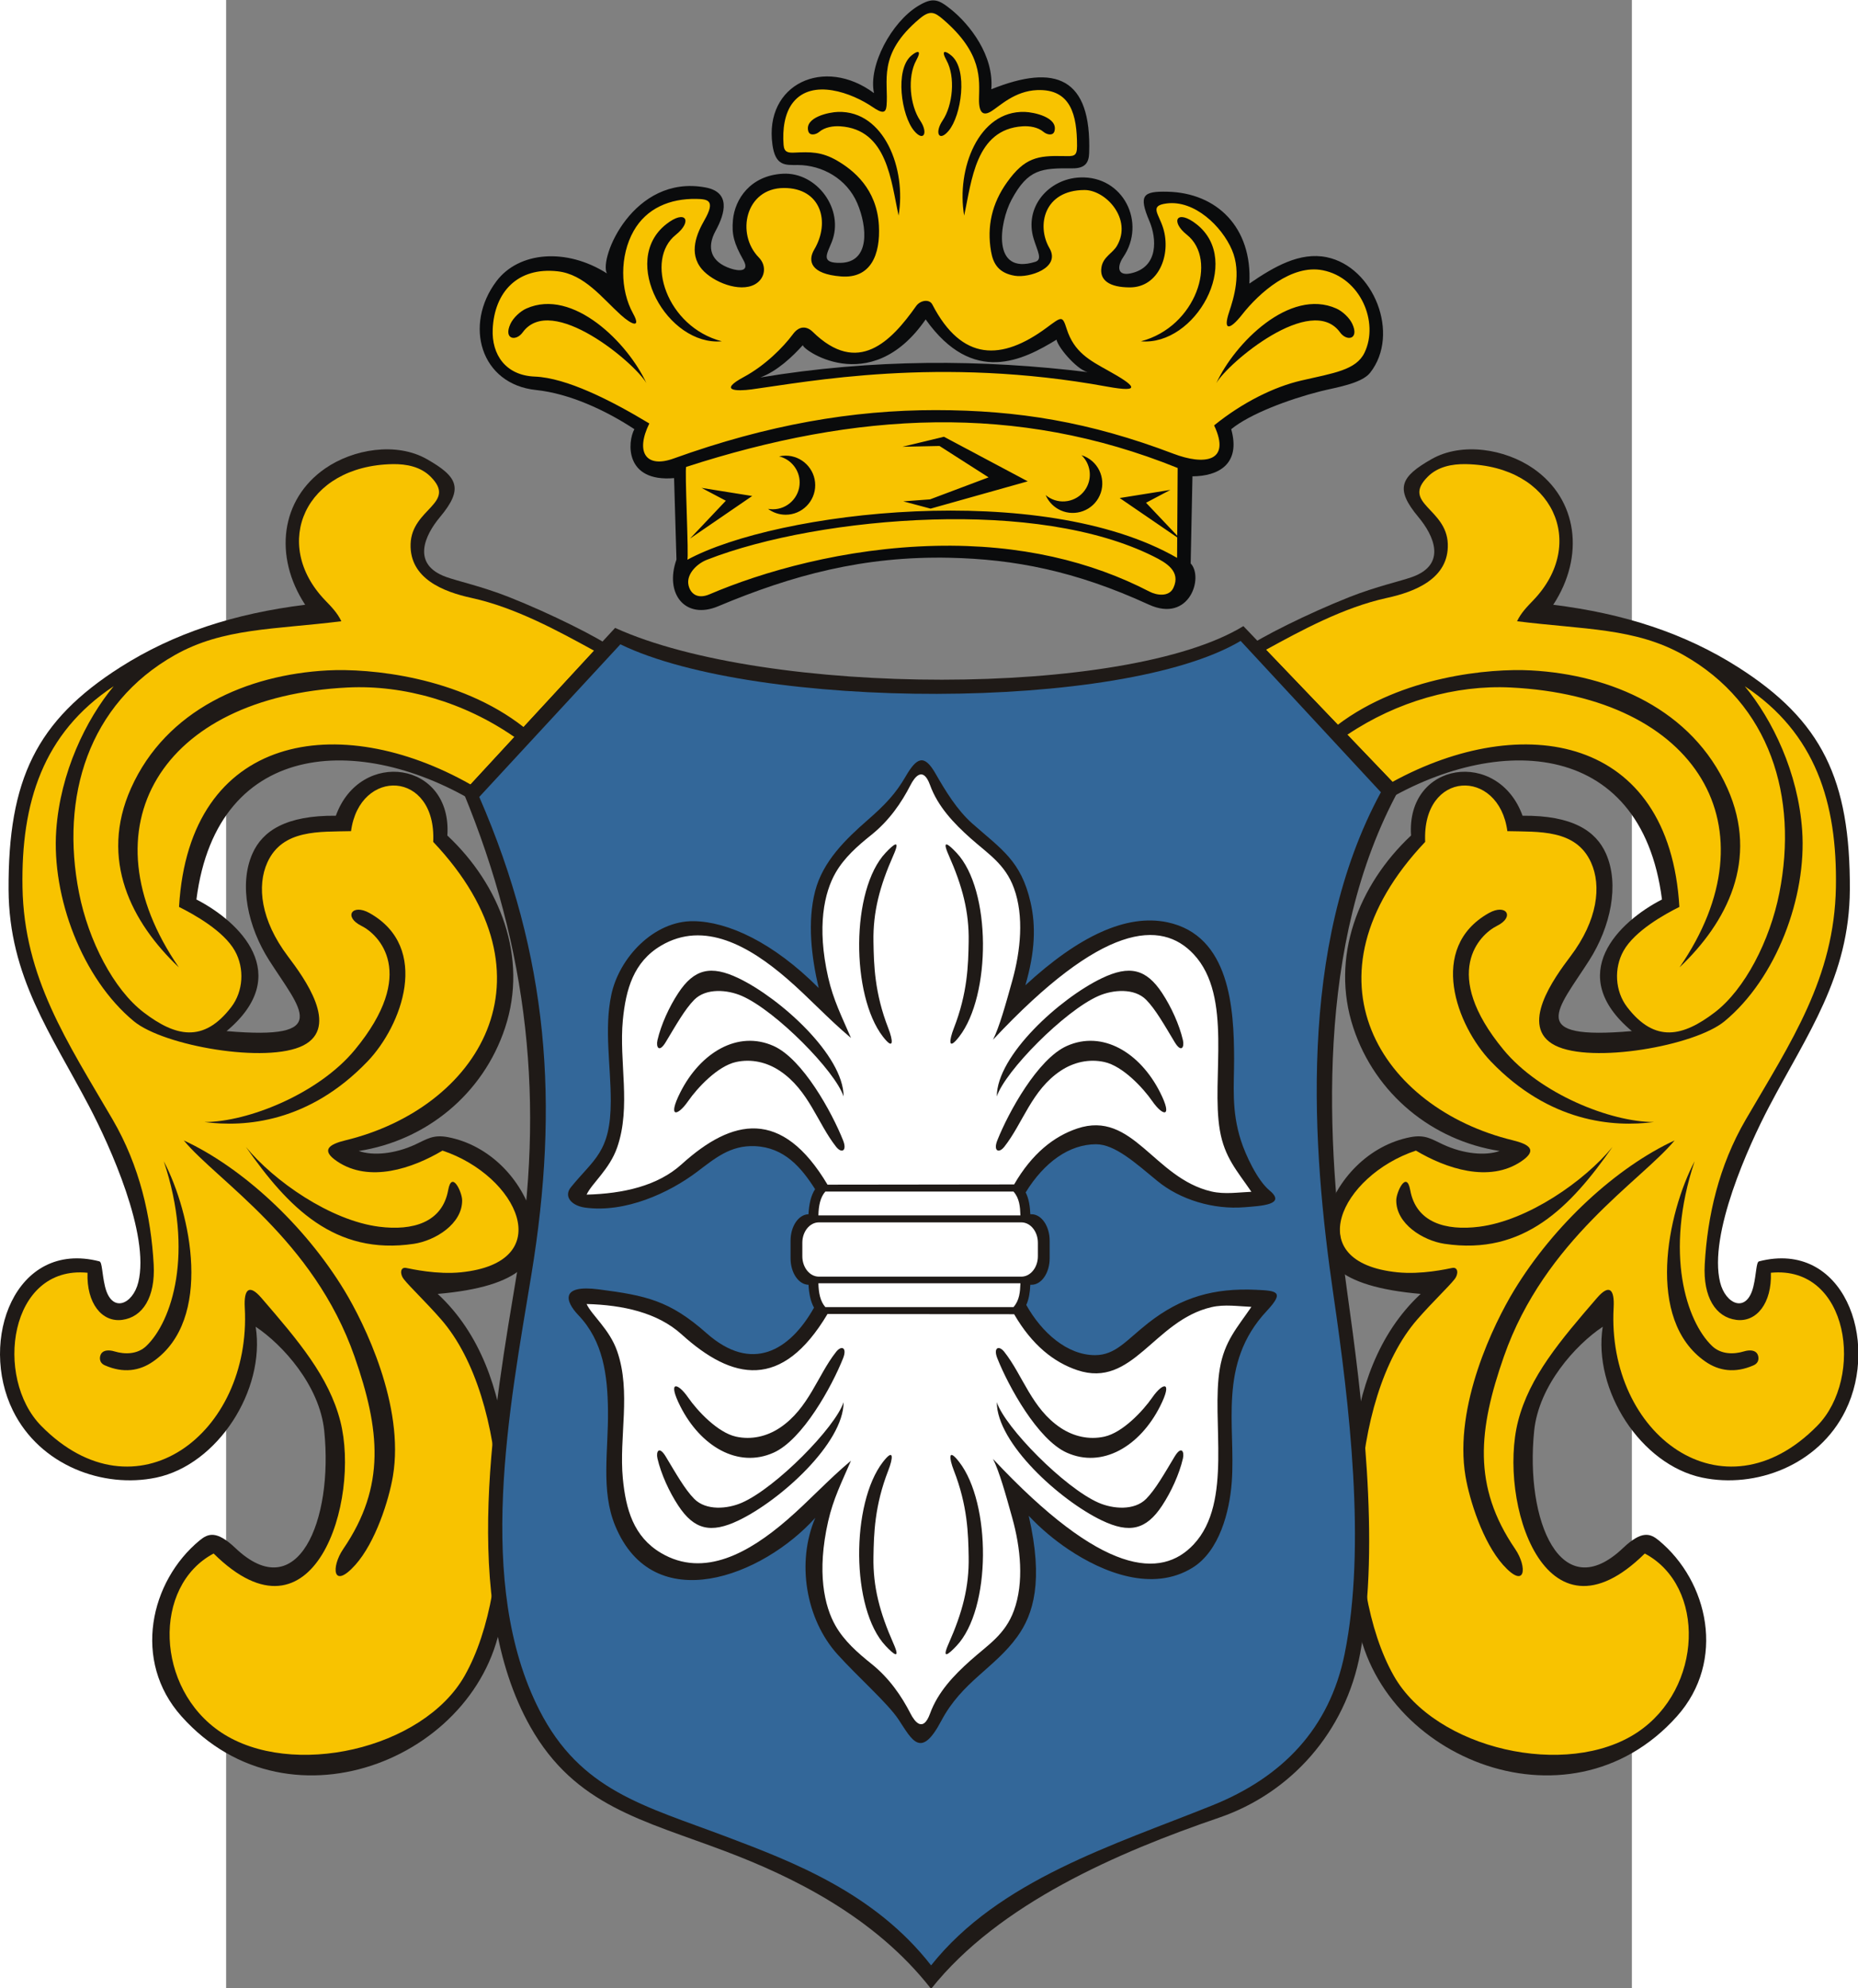
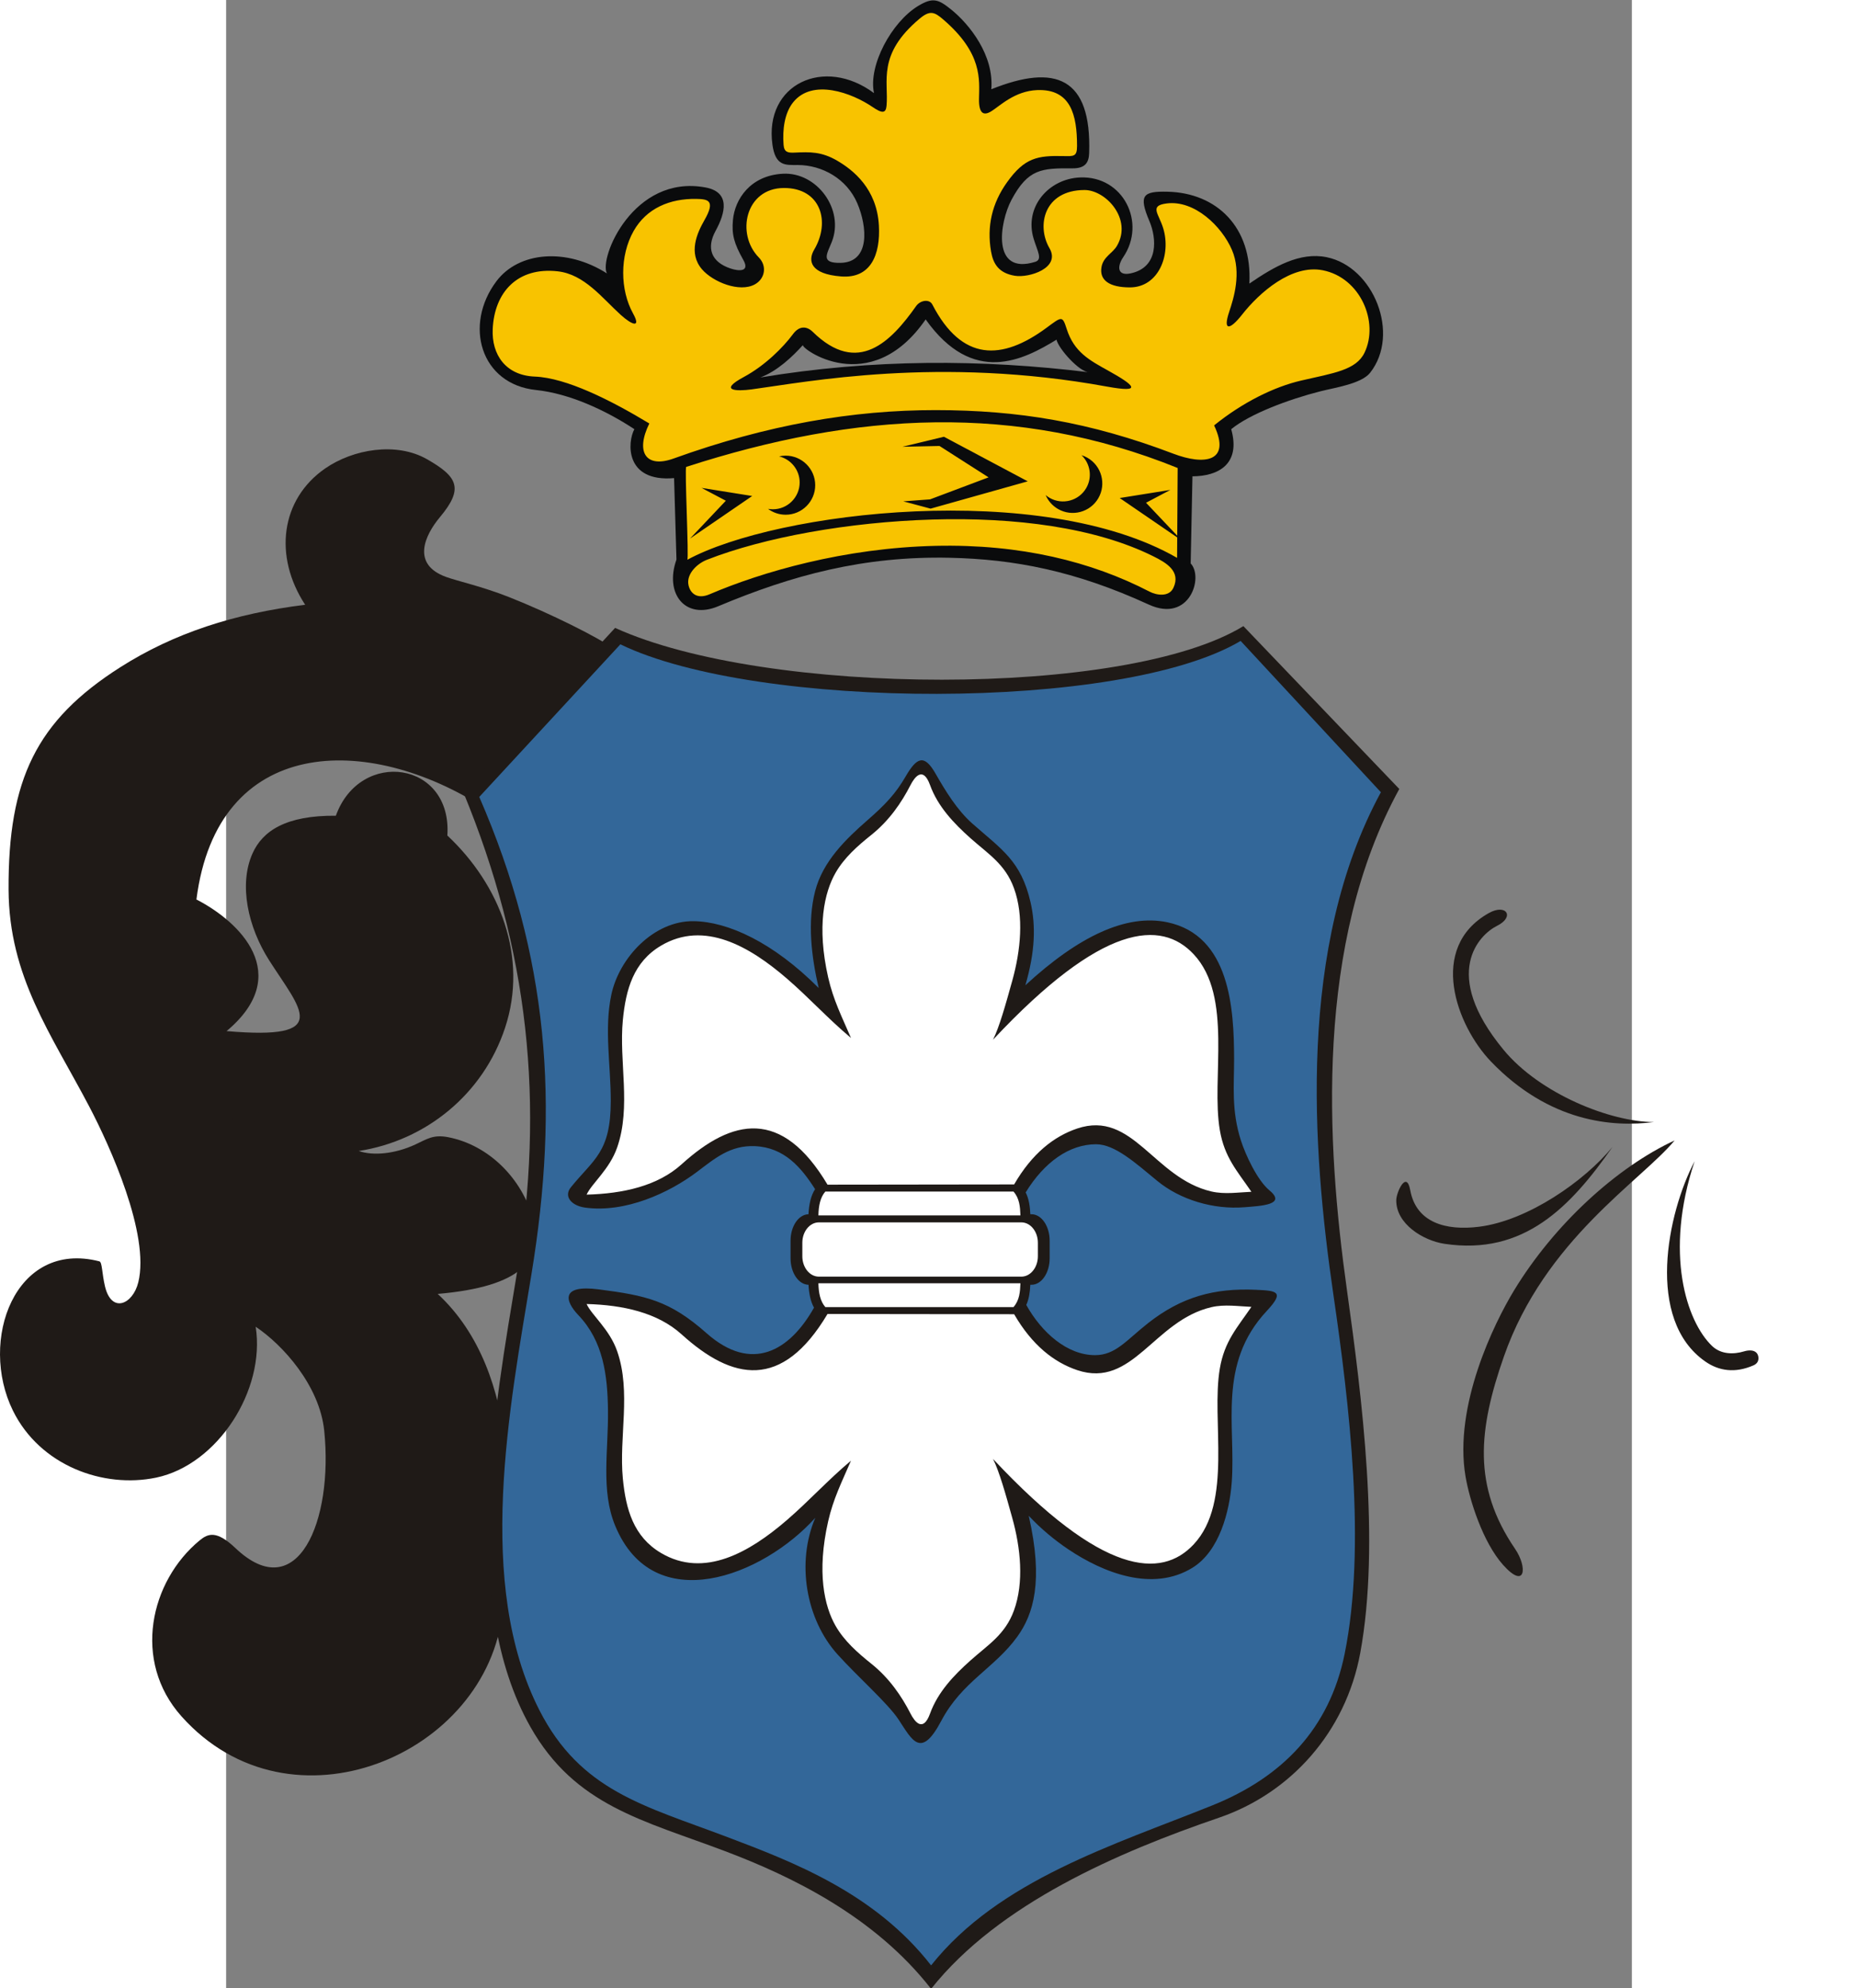
<svg xmlns="http://www.w3.org/2000/svg" xmlns:ns1="http://sodipodi.sourceforge.net/DTD/sodipodi-0.dtd" xmlns:ns2="http://www.inkscape.org/namespaces/inkscape" xml:space="preserve" width="744.096" height="796.21" style="shape-rendering:geometricPrecision; text-rendering:geometricPrecision; image-rendering:optimizeQuality; fill-rule:evenodd; clip-rule:evenodd" viewBox="0 0 210 297" id="svg2" ns1:version="0.32" ns2:version="0.45.1" ns1:docname="POL Pilzno COA1.svg" ns2:output_extension="org.inkscape.output.svg.inkscape" ns1:docbase="C:\Users\Mistrz\Desktop" version="1.0">
  <rect x="0" y="0" width="210" height="297" fill="#808080" stroke="none" />
  <ns1:namedview ns2:window-height="575" ns2:window-width="867" ns2:pageshadow="2" ns2:pageopacity="0.0" guidetolerance="10.0" gridtolerance="10.0" objecttolerance="10.0" borderopacity="1.0" bordercolor="#666666" pagecolor="#ffffff" id="base" ns2:zoom="0.47349323" ns2:cx="372.04816" ns2:cy="398.10495" ns2:window-x="23" ns2:window-y="23" ns2:current-layer="svg2" />
  <defs id="defs4">
    <style type="text/css" id="style6">
   
    .fil0 {fill:#0A0B0C}
    .fil2 {fill:#1F1A17}
    .fil1 {fill:#F8C300}
    .fil4 {fill:white}
    .fil3 {fill:#336799}
   
  </style>
  </defs>
  <g id="Warstwa_x0020_1" transform="matrix(1.322,0,0,1.322,-33.78,-47.73)">
    <g id="_73040496">
      <path id="_73445176" class="fil0" d="M 85.919,78.76 C 87.849,78.036 89.561,76.394 90.743,75.083 C 90.307,75.359 98.285,81.332 104.599,72.201 C 109.957,79.74 115.648,76.774 119.385,74.489 C 119.61,75.501 121.98,78.179 123.104,78.179 C 110.937,76.679 98.575,76.656 85.919,78.76 L 85.919,78.76 z M 76.44,99.338 L 76.171,90.133 C 70.561,90.611 70.897,86.038 71.685,84.603 C 68.39,82.434 64.313,80.568 60.572,80.177 C 54.286,79.52 52.385,72.822 56.095,67.887 C 58.619,64.53 63.997,64.082 68.583,67.002 C 67.644,65.321 71.553,55.776 79.71,57.285 C 82.566,57.812 81.973,60.156 80.86,62.197 C 79.812,64.119 80.338,65.696 82.534,66.44 C 83.462,66.754 84.772,66.856 83.997,65.482 C 82.92,63.576 82.676,62.568 82.823,60.956 C 83.036,58.628 84.783,55.926 88.478,55.736 C 92.314,55.538 95.439,59.781 93.993,63.441 C 93.453,64.81 92.678,65.845 94.964,65.809 C 98.364,65.755 97.999,61.71 96.875,59.077 C 95.695,56.312 92.917,54.749 90.116,54.751 C 88.742,54.752 87.621,54.889 87.285,52.448 C 86.34,45.59 93.145,42.445 98.763,46.628 C 98.092,43.511 100.749,38.601 103.739,36.783 C 105.403,35.77 106.029,36.024 107.419,37.131 C 109.59,38.859 112.346,42.396 112.016,46.193 C 119.252,43.282 123.356,44.83 123.075,53.392 C 123.041,54.428 122.68,55.14 121.188,55.128 C 117.702,55.099 116.169,55.179 114.292,58.7 C 112.953,61.213 112.009,67.232 116.974,65.696 C 117.834,65.429 117.24,64.516 116.805,63.092 C 115.704,59.495 118.502,56.305 122.043,56.157 C 126.933,55.953 129.571,61.273 126.921,65.171 C 126.235,66.18 126.213,67.337 127.786,66.992 C 130.993,66.287 130.68,62.968 129.889,61.107 C 128.627,58.139 129.154,57.703 131.944,57.769 C 137.475,57.899 141.525,61.774 141.178,68.15 C 143.966,66.242 146.874,64.55 149.913,65.169 C 155.229,66.252 158.268,73.857 154.824,78.228 C 153.844,79.472 150.853,79.906 149.237,80.315 C 145.598,81.235 141.208,82.896 139.128,84.603 C 140.237,88.578 137.646,89.917 134.748,89.932 L 134.546,99.772 C 136.036,101.335 134.42,106.539 129.812,104.424 C 121.468,100.594 114.551,99.292 107.332,99.135 C 97.584,98.922 89.507,101.104 81.146,104.618 C 77.443,106.174 75.066,103.212 76.44,99.338 L 76.44,99.338 z " style="fill:#0a0b0c" />
      <path id="_73445104" class="fil1" d="M 79.878,99.363 C 86.361,96.822 95.901,95.096 105.358,94.814 C 114.688,94.535 123.791,95.71 130.34,98.975 C 131.754,99.68 133.47,100.65 132.598,102.528 C 132.106,103.588 130.719,103.388 129.896,102.961 C 123.339,99.561 115.313,97.574 105.737,97.787 C 95.386,98.018 86.071,100.739 80.182,103.261 C 78.757,103.872 77.987,103.13 77.797,102.206 C 77.548,100.988 78.739,99.809 79.878,99.363 L 79.878,99.363 z M 77.662,99.363 C 87.796,93.865 117.748,90.343 133.012,99.147 L 133.077,88.989 C 114.838,81.614 96.769,82.647 77.546,88.864 C 77.34,88.865 77.868,99.363 77.662,99.363 L 77.662,99.363 z M 73.374,83.959 C 71.778,87.201 72.986,89.049 76.122,87.918 C 86.735,84.091 96.401,82.443 105.739,82.449 C 115.014,82.456 123.147,83.781 132.614,87.383 C 136.007,88.674 139.171,88.364 137.196,84.175 C 140.424,81.563 143.985,79.813 147.043,79.107 C 150.694,78.265 153.243,77.931 154.191,75.96 C 155.85,72.513 153.734,67.477 149.459,66.643 C 145.956,65.96 142.319,69.159 140.355,71.658 C 138.924,73.478 138.183,73.479 138.896,71.35 C 139.4,69.846 140.321,66.926 139.209,64.341 C 138.064,61.677 134.984,58.698 131.847,59.093 C 129.834,59.346 130.931,60.218 131.443,61.897 C 132.363,64.915 130.909,68.581 127.68,68.581 C 125.357,68.581 124.229,67.765 124.464,66.314 C 124.66,65.107 125.727,64.742 126.229,63.865 C 127.967,60.836 124.942,57.569 122.545,57.577 C 117.978,57.592 117.102,61.589 118.589,64.146 C 119.899,66.396 116.28,67.531 114.684,67.269 C 112.84,66.966 112.228,65.901 111.99,64.529 C 111.497,61.69 112.091,59.085 113.798,56.699 C 115.776,53.934 117.231,53.673 120.146,53.741 C 121.346,53.769 121.706,53.809 121.706,52.592 C 121.706,49.117 121.011,46.139 117.205,46.285 C 114.661,46.383 112.981,48.083 112.025,48.675 C 111.103,49.246 110.603,48.881 110.628,47.288 C 110.662,45.103 111.06,42.143 106.571,38.294 C 105.6,37.461 105.092,37.23 103.924,38.208 C 99.072,42.269 100.43,45.305 100.181,48.05 C 100.102,48.928 99.682,48.937 98.613,48.205 C 96.284,46.611 91.793,44.927 89.61,47.686 C 88.654,48.894 88.411,50.726 88.544,52.466 C 88.609,53.312 89.026,53.385 89.804,53.349 C 91.508,53.269 92.836,53.223 94.625,54.275 C 96.414,55.325 99.083,57.43 99.315,61.577 C 99.5,64.893 98.391,67.603 95.047,67.344 C 91.563,67.075 91.26,65.574 92.005,64.312 C 93.87,61.157 92.753,57.336 88.578,57.349 C 84.236,57.363 83.132,62.536 85.749,65.201 C 86.692,66.162 86.453,67.608 85.292,68.243 C 83.552,69.194 80.546,67.957 79.329,66.541 C 77.739,64.692 78.781,62.417 79.596,60.993 C 80.885,58.742 80.01,58.604 78.662,58.582 C 75.719,58.535 73.064,59.62 71.599,62.21 C 70.016,65.008 70.063,68.871 71.537,71.532 C 72.46,73.196 71.454,72.871 70.134,71.677 C 68.062,69.802 66.042,67.102 63.02,66.764 C 58.46,66.256 55.867,69.139 55.676,73.288 C 55.542,76.199 57.157,78.531 60.431,78.66 C 64.003,78.801 69.006,81.323 73.374,83.959 L 73.374,83.959 z M 84.063,78.699 C 86.458,77.409 88.514,75.341 89.606,73.863 C 90.35,72.855 91.203,72.98 91.837,73.602 C 96.948,78.614 100.704,74.686 103.53,70.682 C 103.978,70.048 105.01,69.851 105.354,70.515 C 108.699,76.977 113.205,76.874 118.243,73.157 C 119.993,71.865 120.046,71.745 120.539,73.284 C 121.379,75.903 123.117,76.815 125.234,77.992 C 128.178,79.628 129.223,80.545 125.088,79.79 C 106.101,76.32 91.197,79.266 84.922,80.108 C 83.257,80.331 81.111,80.288 84.063,78.699 z " style="fill:#f8c300" />
      <path id="_73445032" class="fil2" d="M 69.314,109.385 C 67.608,108.142 62.214,105.433 57.496,103.568 C 54.472,102.373 51.725,101.778 50.407,101.301 C 46.472,99.876 47.983,96.612 49.718,94.537 C 52.414,91.312 51.746,89.987 48.243,87.993 C 44.789,86.025 39.909,86.847 36.736,89.047 C 31.702,92.537 30.899,98.965 34.483,104.446 C 26.523,105.434 19.656,107.641 13.579,111.513 C 4.122,117.538 0.906,124.187 0.968,136.636 C 1.016,146.482 5.784,152.953 10.086,161.149 C 12.4,165.558 16.958,175.588 15.628,181.007 C 15.013,183.514 12.601,184.579 11.863,181.468 C 11.514,179.999 11.557,178.746 11.234,178.643 C 1.683,176.18 -2.44,187.6 1.464,195.519 C 4.52,201.718 11.667,204.336 17.654,203.08 C 24.602,201.623 30.016,193.185 28.892,186.032 C 31.95,188.071 36.112,192.672 36.637,197.778 C 37.686,207.979 33.616,217.711 26.595,211.037 C 24.471,209.019 23.511,209.39 22.559,210.176 C 16.965,214.791 14.919,223.786 20.497,230.046 C 32.843,243.901 55.127,234.398 56.792,218.174 C 57.87,207.665 59.144,191.315 49.462,182.322 C 58.925,181.5 61.497,178.48 60.239,173.857 C 59.014,169.353 55.295,165.514 50.638,164.611 C 48.935,164.281 48.217,164.844 46.928,165.439 C 44.613,166.509 42.163,166.735 40.538,166.172 C 48.121,164.997 54.592,159.767 57.076,152.24 C 59.699,144.293 56.506,136.106 50.551,130.52 C 51.12,122.121 40.695,120.662 37.952,128.285 C 32.291,128.233 29.655,130.017 28.526,132.563 C 26.968,136.078 28.01,140.861 30.423,144.639 C 33.983,150.214 37.654,153.673 25.605,152.622 C 33.223,146.242 27.114,140.274 22.196,137.75 C 24.555,119.255 41.478,118.849 54.848,127.467 L 69.314,109.385 L 69.314,109.385 z " style="fill:#1f1a17" />
-       <path id="_73444960" class="fil2" d="M 140.686,109.385 C 142.392,108.142 147.786,105.433 152.504,103.568 C 155.528,102.373 158.275,101.778 159.593,101.301 C 163.528,99.876 162.017,96.612 160.282,94.537 C 157.586,91.312 158.254,89.987 161.757,87.993 C 165.211,86.025 170.091,86.847 173.264,89.047 C 178.298,92.537 179.101,98.965 175.518,104.446 C 183.477,105.434 190.345,107.641 196.422,111.513 C 205.879,117.538 209.094,124.187 209.032,136.636 C 208.984,146.482 204.216,152.953 199.915,161.149 C 197.6,165.558 193.042,175.588 194.372,181.007 C 194.987,183.514 197.399,184.579 198.137,181.468 C 198.486,179.999 198.443,178.746 198.767,178.643 C 208.318,176.18 212.44,187.6 208.536,195.519 C 205.481,201.718 198.334,204.336 192.346,203.08 C 185.398,201.623 179.985,193.185 181.109,186.032 C 178.05,188.071 173.888,192.672 173.363,197.778 C 172.314,207.979 176.384,217.711 183.405,211.037 C 185.529,209.019 186.489,209.39 187.441,210.176 C 193.036,214.791 195.081,223.786 189.503,230.046 C 177.158,243.901 154.873,234.398 153.208,218.174 C 152.13,207.665 150.857,191.315 160.538,182.322 C 151.075,181.5 148.503,178.48 149.761,173.857 C 150.987,169.353 154.705,165.514 159.362,164.611 C 161.065,164.281 161.784,164.844 163.072,165.439 C 165.387,166.509 167.837,166.735 169.463,166.172 C 161.88,164.997 155.408,159.767 152.924,152.24 C 150.302,144.293 153.494,136.106 159.449,130.52 C 158.88,122.121 169.305,120.662 172.049,128.285 C 177.709,128.233 180.345,130.017 181.474,132.563 C 183.032,136.078 181.99,140.861 179.577,144.639 C 176.017,150.214 172.347,153.673 184.395,152.622 C 176.778,146.242 182.886,140.274 187.804,137.75 C 185.445,119.255 168.522,118.849 155.152,127.467 L 140.686,109.385 L 140.686,109.385 z " style="fill:#1f1a17" />
-       <path id="_73444888" class="fil1" d="M 12.842,113.653 C 9.721,117.43 6.816,123.368 6.354,129.942 C 5.827,137.45 9.268,146.668 15.126,151.51 C 18.509,154.306 30.155,156.337 34.272,154.243 C 38.41,152.136 34.381,146.619 32.532,144.169 C 29.451,140.087 29.019,136.204 30.21,133.57 C 31.92,129.785 36.124,130.119 39.667,130.027 C 40.635,122.824 49.33,123.112 48.954,131.242 C 63.487,146.605 53.91,161.351 39.048,164.963 C 37.189,165.415 36.211,166.068 38.092,167.34 C 41.739,169.807 46.624,168.138 50.001,166.127 C 58.495,168.958 63.155,178.753 52.09,179.879 C 49.369,180.156 46.495,179.503 45.899,179.387 C 45.206,179.254 45.185,180.097 45.619,180.644 C 46.364,181.583 48.086,183.188 49.847,185.207 C 57.646,194.15 58.297,215.271 52.498,225.482 C 47.779,233.789 32.925,237.151 24.987,231.874 C 17.545,226.926 17.21,215.335 24.139,211.658 C 35.468,222.861 40.755,205.687 38.457,196.706 C 37.171,191.681 33.711,187.609 29.535,182.771 C 28.143,181.159 27.544,181.796 27.659,183.87 C 28.452,198.165 15.322,208.089 4.648,197.226 C -0.685,191.798 1.021,179.064 9.89,179.93 C 9.769,183.359 11.506,185.559 13.808,185.255 C 16.123,184.949 17.57,182.7 17.365,178.985 C 17.067,173.596 15.799,167.88 12.715,162.595 C 7.577,153.791 2.718,146.592 2.542,136.369 C 2.377,126.823 4.842,118.954 12.842,113.653 L 12.842,113.653 z M 67.132,109.634 C 63.121,107.435 58.254,104.757 53.281,103.673 C 50.137,102.988 46.27,101.503 46.398,97.575 C 46.53,93.533 51.693,93.005 48.659,89.972 C 47.548,88.861 45.969,88.521 44.337,88.553 C 34.454,88.752 30.609,97.555 36.736,103.936 C 37.395,104.623 38.117,105.341 38.572,106.308 C 30.963,107.259 25.222,107.05 19.771,110.122 C 9.959,115.653 6.796,126.163 8.931,137.006 C 9.994,142.401 12.832,147.92 16.252,150.522 C 19.794,153.218 22.976,154.029 26.134,149.905 C 27.497,148.125 27.65,145.533 26.541,143.555 C 25.264,141.277 21.873,139.412 20.23,138.591 C 21.38,118.913 38.364,116.362 53.174,124.753 L 58.125,119.389 C 52.449,115.447 45.645,113.481 39.297,113.794 C 18.135,114.838 9.364,129.675 20.213,145.423 C 14.865,140.357 11.188,133.257 14.806,125.175 C 18.785,116.29 27.947,112.349 37.002,111.863 C 41.756,111.608 51.888,112.556 59.164,118.264 L 67.132,109.634 z M 197.159,113.653 C 200.28,117.43 203.184,123.368 203.646,129.942 C 204.174,137.45 200.732,146.668 194.874,151.51 C 191.492,154.306 179.845,156.337 175.729,154.243 C 171.591,152.136 175.619,146.619 177.468,144.169 C 180.549,140.087 180.981,136.204 179.79,133.57 C 178.08,129.785 173.876,130.119 170.333,130.027 C 169.365,122.824 160.67,123.112 161.046,131.242 C 146.513,146.605 156.09,161.351 170.952,164.963 C 172.811,165.415 173.79,166.068 171.909,167.34 C 168.262,169.807 163.376,168.138 159.999,166.127 C 151.506,168.958 146.845,178.753 157.911,179.879 C 160.631,180.156 163.505,179.503 164.101,179.387 C 164.795,179.254 164.815,180.097 164.382,180.644 C 163.637,181.583 161.914,183.188 160.153,185.207 C 152.355,194.15 151.703,215.271 157.503,225.482 C 162.221,233.789 177.075,237.151 185.013,231.874 C 192.455,226.926 192.79,215.335 185.862,211.658 C 174.532,222.861 169.246,205.687 171.543,196.706 C 172.829,191.681 176.289,187.609 180.465,182.771 C 181.858,181.159 182.456,181.796 182.341,183.87 C 181.548,198.165 194.679,208.089 205.352,197.226 C 210.685,191.798 208.979,179.064 200.11,179.93 C 200.231,183.359 198.494,185.559 196.192,185.255 C 193.877,184.949 192.431,182.7 192.636,178.985 C 192.933,173.596 194.201,167.88 197.286,162.595 C 202.423,153.791 207.282,146.592 207.458,136.369 C 207.623,126.823 205.158,118.954 197.159,113.653 L 197.159,113.653 z M 143.06,109.529 C 147.034,107.351 151.825,104.74 156.72,103.673 C 159.863,102.988 163.731,101.503 163.602,97.575 C 163.47,93.533 158.308,93.005 161.341,89.972 C 162.452,88.861 164.031,88.521 165.663,88.553 C 175.547,88.752 179.391,97.555 173.264,103.936 C 172.606,104.623 171.883,105.341 171.428,106.308 C 179.037,107.259 184.778,107.05 190.229,110.122 C 200.041,115.653 203.204,126.163 201.069,137.006 C 200.006,142.401 197.168,147.92 193.749,150.522 C 190.206,153.218 187.024,154.029 183.866,149.905 C 182.504,148.125 182.35,145.533 183.459,143.555 C 184.737,141.277 188.127,139.412 189.77,138.591 C 188.634,119.145 172.036,116.424 157.352,124.459 L 152.252,119.131 C 157.852,115.361 164.495,113.488 170.703,113.794 C 191.865,114.838 200.636,129.675 189.787,145.423 C 195.135,140.357 198.813,133.257 195.194,125.175 C 191.216,116.29 182.054,112.349 172.999,111.863 C 168.317,111.612 158.422,112.527 151.174,118.005 L 143.06,109.529 L 143.06,109.529 z " style="fill:#f8c300" />
      <path id="_73444816" class="fil2" d="M 52.358,125.636 L 69.508,107.059 C 86.575,114.827 127.282,114.971 140.503,106.858 L 158.121,125.262 C 148.553,142.725 149.875,165.272 152.197,181.828 C 153.902,193.981 155.998,210.441 153.712,222.884 C 152.057,231.891 145.79,238.756 137.767,241.504 C 126.405,245.395 112.886,251.197 105.214,260.854 C 98.814,252.648 89.422,248.126 81.951,245.3 C 72.703,241.802 64.985,240.18 59.937,231.25 C 51.863,216.966 55.907,195.081 58.408,179.992 C 61.611,160.674 59.707,143.456 52.358,125.636 L 52.358,125.636 z " style="fill:#1f1a17" />
      <path id="_73444744" class="fil3" d="M 54.157,126.161 L 70.102,108.916 C 85.46,116.362 126.776,116.526 140.192,108.53 L 156.041,125.631 C 146.57,143.075 148.262,165.898 150.681,182.46 C 152.469,194.701 154.409,210.872 151.943,223.01 C 150.227,231.458 144.891,236.94 137.009,240.114 C 125.868,244.601 112.886,248.544 105.214,258.201 C 98.814,249.994 89.549,246.484 82.078,243.658 C 72.829,240.159 65.606,238.495 60.948,229.355 C 53.669,215.07 57.574,195.183 60.051,180.118 C 63.217,160.859 62.016,144.237 54.157,126.161 L 54.157,126.161 z " style="fill:#336799" />
      <path id="_73444672" class="fil2" d="M 115.901,170.854 C 116.283,171.606 116.384,172.453 116.429,173.319 L 116.561,173.319 C 117.689,173.319 118.612,174.663 118.612,176.308 L 118.612,178.3 C 118.612,179.945 117.689,181.289 116.561,181.289 L 116.427,181.289 C 116.384,182.087 116.29,182.867 115.969,183.57 C 117.712,186.691 120.588,189.242 123.741,189.242 C 126.07,189.242 127.287,187.544 129.751,185.609 C 133.517,182.653 137.224,181.648 141.907,181.856 C 144.284,181.962 145.202,182.045 143.141,184.251 C 137.552,190.233 139.662,197.219 139.187,203.609 C 138.941,206.917 137.798,211.38 134.759,213.26 C 130.255,216.045 124.672,213.841 120.715,211.182 C 119.159,210.136 117.627,208.865 116.247,207.395 C 117.938,214.787 116.781,218.527 114.95,221.062 C 112.384,224.615 108.711,226.126 106.365,230.564 C 104.067,234.915 103.079,232.761 101.546,230.432 C 100.332,228.587 96.879,225.549 94.618,223.034 C 91.086,219.103 89.958,212.707 92.128,207.622 C 86.187,214.232 73.849,219.029 69.512,208.51 C 67.874,204.536 68.757,200.02 68.702,195.49 C 68.653,191.494 68.169,187.671 65.361,184.727 C 63.794,183.085 63.379,181.256 67.65,181.808 C 73.036,182.505 75.68,183.078 79.844,186.764 C 84.944,191.28 89.232,188.765 91.983,183.876 C 91.597,183.189 91.42,182.297 91.361,181.289 C 90.243,181.271 89.333,179.934 89.333,178.3 L 89.333,176.308 C 89.333,174.676 90.242,173.339 91.358,173.319 C 91.421,172.191 91.629,171.206 92.106,170.487 C 90.546,168.037 88.632,165.768 85.305,165.624 C 82.509,165.504 80.763,167.025 78.733,168.552 C 75.585,170.92 70.649,173.187 66.125,172.571 C 64.575,172.36 63.671,171.31 64.505,170.277 C 67.091,167.079 69.008,166.338 69.017,160.543 C 69.023,156.427 68.257,152.418 69.079,148.52 C 69.962,144.329 73.892,140.14 78.384,140.2 C 82.211,140.251 87.322,142.546 92.514,147.755 C 91.683,144.224 91.222,140.268 92.108,136.817 C 92.98,133.418 95.612,130.9 98.038,128.778 C 100.065,127.006 101.216,125.776 102.329,123.861 C 103.577,121.712 104.42,121.263 105.701,123.501 C 106.822,125.46 108.149,127.644 109.865,129.161 C 113.22,132.127 115.369,133.383 116.448,138.05 C 117.062,140.706 116.974,143.65 115.865,147.446 C 121.944,141.836 127.333,139.365 131.895,140.321 C 138.997,141.809 139.442,150.103 139.454,155.743 C 139.461,158.749 139.121,161.574 140.235,165.018 C 140.753,166.62 142.078,169.49 143.452,170.625 C 145.412,172.246 142.513,172.374 140.635,172.527 C 137.089,172.815 133.335,171.663 130.782,169.559 C 128.279,167.497 125.977,165.408 123.849,165.41 C 120.844,165.413 118.003,167.421 115.901,170.854 L 115.901,170.854 z " style="fill:#1f1a17" />
      <path id="_73444600" class="fil4" d="M 96.162,201.168 C 95.114,203.601 94.164,205.457 93.582,208.02 C 92.279,213.762 93.144,217.612 94.423,219.837 C 95.41,221.554 96.905,222.867 98.459,224.112 C 100.481,225.73 101.865,227.746 102.888,229.746 C 103.353,230.657 104.303,231.928 105.096,229.744 C 105.981,227.305 107.789,225.417 109.656,223.749 C 111.672,221.95 113.578,220.825 114.573,218.106 C 115.738,214.921 115.325,211.002 114.387,207.638 C 113.627,204.911 112.933,202.414 112.211,200.969 C 124.571,214.18 131.225,214.551 134.892,210.62 C 139.363,205.827 136.83,196.625 137.844,190.735 C 138.371,187.672 139.771,186.177 141.41,183.785 C 139.944,183.726 138.387,183.472 136.894,183.819 C 130.371,185.335 128.018,193.046 121.728,190.936 C 119.106,190.056 116.627,188.119 114.598,184.616 L 93.51,184.59 C 88.348,193.252 82.757,192.088 77.021,186.892 C 74.32,184.447 70.426,183.573 66.285,183.463 C 66.887,184.76 68.874,186.306 69.74,188.796 C 71.345,193.406 69.928,198.495 70.382,203.187 C 70.719,206.665 71.587,209.752 74.684,211.592 C 79.582,214.501 84.724,211.496 88.908,207.889 C 91.419,205.723 93.609,203.301 96.162,201.168 L 96.162,201.168 z M 96.162,153.398 C 95.114,150.964 94.164,149.109 93.582,146.546 C 92.279,140.804 93.144,136.953 94.423,134.728 C 95.41,133.012 96.905,131.698 98.459,130.454 C 100.481,128.835 101.865,126.82 102.888,124.82 C 103.353,123.909 104.303,122.638 105.096,124.822 C 105.981,127.261 107.789,129.149 109.656,130.816 C 111.672,132.616 113.578,133.741 114.573,136.46 C 115.738,139.645 115.325,143.564 114.387,146.928 C 113.627,149.655 112.933,152.152 112.211,153.597 C 124.571,140.386 131.225,140.015 134.892,143.946 C 139.363,148.738 136.83,157.941 137.844,163.831 C 138.371,166.894 139.771,168.389 141.41,170.781 C 139.944,170.84 138.387,171.094 136.894,170.747 C 130.371,169.231 128.018,161.52 121.728,163.63 C 119.106,164.51 116.627,166.446 114.598,169.95 L 93.51,169.976 C 88.348,161.313 82.757,162.478 77.021,167.674 C 74.32,170.119 70.426,170.993 66.285,171.103 C 66.887,169.806 68.874,168.26 69.74,165.77 C 71.345,161.16 69.928,156.071 70.382,151.379 C 70.719,147.901 71.587,144.814 74.684,142.974 C 79.582,140.065 84.724,143.07 88.908,146.677 C 91.419,148.843 93.609,151.265 96.162,153.398 L 96.162,153.398 z M 93.264,170.755 L 114.526,170.755 C 115.209,171.531 115.27,172.486 115.31,173.447 L 92.48,173.447 C 92.503,172.35 92.696,171.396 93.264,170.755 L 93.264,170.755 z M 92.528,174.238 L 115.416,174.238 C 116.442,174.238 117.28,175.273 117.28,176.537 L 117.28,178.07 C 117.28,179.335 116.442,180.37 115.416,180.37 L 92.528,180.37 C 91.502,180.37 90.664,179.335 90.664,178.07 L 90.664,176.537 C 90.664,175.273 91.502,174.238 92.528,174.238 z M 93.264,183.811 L 114.526,183.811 C 115.209,183.035 115.27,182.08 115.31,181.119 L 92.48,181.119 C 92.503,182.216 92.696,183.17 93.264,183.811 L 93.264,183.811 z " style="fill:#ffffff" />
-       <path id="_73040784" class="fil2" d="M 83.454,207.921 C 88.196,205.649 95.326,199.191 95.326,194.557 C 94.394,197.408 87.677,204.232 83.836,205.915 C 82.2,206.631 79.787,206.835 78.449,205.482 C 77.394,204.416 76.383,202.618 75.234,200.708 C 74.47,199.438 74.112,200.134 74.294,200.919 C 74.703,202.682 75.618,204.683 76.641,206.239 C 78.437,208.97 80.323,209.421 83.454,207.921 L 83.454,207.921 z M 83.454,146.645 C 88.196,148.917 95.326,155.375 95.326,160.009 C 94.394,157.159 87.677,150.334 83.836,148.651 C 82.2,147.935 79.787,147.732 78.449,149.084 C 77.394,150.15 76.383,151.949 75.234,153.858 C 74.47,155.129 74.112,154.433 74.294,153.647 C 74.703,151.885 75.618,149.883 76.641,148.328 C 78.437,145.596 80.323,145.145 83.454,146.645 L 83.454,146.645 z M 76.872,159.552 C 79.156,155.024 83.391,152.503 87.414,154.303 C 90.702,155.773 94.006,161.793 95.268,164.97 C 95.746,166.173 95.102,166.479 94.483,165.698 C 92.387,163.055 91.392,159.295 88.121,157.115 C 86.649,156.133 84.903,155.734 83.167,156.117 C 81.105,156.572 78.819,159.01 77.755,160.542 C 76.558,162.268 75.398,162.476 76.872,159.552 L 76.872,159.552 z M 100.076,132.47 C 96.121,136.662 96.16,148.589 99.77,153.249 C 101.072,154.929 100.899,153.634 100.381,152.308 C 98.82,148.309 98.746,145.137 98.702,142.517 C 98.644,139.148 99.401,136.261 100.964,132.729 C 101.792,130.859 100.995,131.496 100.076,132.47 z M 108.086,132.47 C 112.041,136.662 112.001,148.589 108.391,153.249 C 107.09,154.929 107.263,153.634 107.78,152.308 C 109.341,148.309 109.415,145.137 109.46,142.517 C 109.518,139.148 108.761,136.261 107.197,132.729 C 106.37,130.859 107.167,131.496 108.086,132.47 L 108.086,132.47 z M 124.512,146.645 C 119.769,148.917 112.639,155.375 112.639,160.009 C 113.571,157.159 120.288,150.334 124.129,148.651 C 125.765,147.935 128.179,147.732 129.517,149.084 C 130.571,150.15 131.582,151.949 132.731,153.858 C 133.495,155.129 133.853,154.433 133.671,153.647 C 133.263,151.885 132.347,149.883 131.324,148.328 C 129.529,145.596 127.643,145.145 124.512,146.645 L 124.512,146.645 z M 131.093,159.552 C 128.809,155.024 124.574,152.503 120.551,154.303 C 117.263,155.773 113.96,161.793 112.698,164.97 C 112.219,166.173 112.864,166.479 113.483,165.698 C 115.578,163.055 116.574,159.295 119.844,157.115 C 121.316,156.133 123.062,155.734 124.798,156.117 C 126.86,156.572 129.147,159.01 130.21,160.542 C 131.407,162.268 132.567,162.476 131.093,159.552 z M 76.872,195.014 C 79.156,199.543 83.391,202.063 87.414,200.263 C 90.702,198.793 94.006,192.773 95.268,189.597 C 95.746,188.393 95.102,188.088 94.483,188.868 C 92.387,191.511 91.392,195.272 88.121,197.452 C 86.649,198.433 84.903,198.832 83.167,198.45 C 81.105,197.994 78.819,195.556 77.755,194.024 C 76.558,192.299 75.398,192.091 76.872,195.014 L 76.872,195.014 z M 100.076,222.096 C 96.121,217.905 96.16,205.978 99.77,201.317 C 101.072,199.637 100.899,200.933 100.381,202.259 C 98.82,206.258 98.746,209.429 98.702,212.049 C 98.644,215.418 99.401,218.305 100.964,221.838 C 101.792,223.707 100.995,223.071 100.076,222.096 z M 108.086,222.096 C 112.041,217.905 112.001,205.978 108.391,201.317 C 107.09,199.637 107.263,200.933 107.78,202.259 C 109.341,206.258 109.415,209.429 109.46,212.049 C 109.518,215.418 108.761,218.305 107.197,221.838 C 106.37,223.707 107.167,223.071 108.086,222.096 L 108.086,222.096 z M 124.512,207.921 C 119.769,205.649 112.639,199.191 112.639,194.557 C 113.571,197.408 120.288,204.232 124.129,205.915 C 125.765,206.631 128.179,206.835 129.517,205.482 C 130.571,204.416 131.582,202.618 132.731,200.708 C 133.495,199.438 133.853,200.134 133.671,200.919 C 133.263,202.682 132.347,204.683 131.324,206.239 C 129.529,208.97 127.643,209.421 124.512,207.921 z M 131.093,195.014 C 128.809,199.543 124.574,202.063 120.551,200.263 C 117.263,198.793 113.96,192.773 112.698,189.597 C 112.219,188.393 112.864,188.088 113.483,188.868 C 115.578,191.511 116.574,195.272 119.844,197.452 C 121.316,198.433 123.062,198.832 124.798,198.45 C 126.86,197.994 129.147,195.556 130.21,194.024 C 131.407,192.299 132.567,192.091 131.093,195.014 z " style="fill:#1f1a17" />
      <path id="_73040712" class="fil2" d="M 18.507,167.33 C 21.581,173.178 24.11,185.23 17.294,189.966 C 15.766,191.028 13.94,191.31 11.849,190.393 C 11.106,190.067 11.246,189.326 11.464,189.035 C 11.743,188.662 12.334,188.636 12.942,188.82 C 14.076,189.161 15.52,189.177 16.533,188.208 C 19.418,185.451 21.974,177.711 18.507,167.33 z M 23.101,162.899 C 28.006,162.899 35.993,159.709 40.096,154.74 C 47.265,146.058 42.798,141.7 40.837,140.728 C 38.785,139.711 39.792,138.175 41.769,139.289 C 48.713,143.202 45.402,152.019 41.522,156.06 C 34.903,162.953 27.695,163.505 23.101,162.899 L 23.101,162.899 z M 27.783,165.706 C 30.937,169.561 37.337,174.035 42.853,174.73 C 46.647,175.208 49.979,174.255 50.644,170.593 C 51.059,168.305 52.21,170.827 52.222,171.723 C 52.259,174.412 49.176,176.299 46.771,176.66 C 37.795,178.008 32.513,172.479 27.783,165.706 L 27.783,165.706 z M 20.767,164.977 C 27.301,168.004 34.384,174.464 38.929,181.956 C 41.15,185.618 45.745,194.944 44.397,202.933 C 43.945,205.613 42.437,210.393 40.145,212.952 C 37.595,215.797 37.38,213.206 38.793,211.136 C 43.634,204.043 42.938,197.639 40.061,189.4 C 35.445,176.181 24.498,169.513 20.767,164.977 z " style="fill:#1f1a17" />
      <path id="_73040640" class="fil2" d="M 191.493,167.33 C 188.419,173.178 185.89,185.23 192.706,189.966 C 194.234,191.028 196.059,191.31 198.15,190.393 C 198.893,190.067 198.753,189.326 198.536,189.035 C 198.256,188.662 197.666,188.636 197.057,188.82 C 195.923,189.161 194.48,189.177 193.467,188.208 C 190.582,185.451 188.026,177.711 191.493,167.33 z M 186.899,162.899 C 181.994,162.899 174.007,159.709 169.904,154.74 C 162.735,146.058 167.202,141.7 169.163,140.728 C 171.214,139.711 170.207,138.175 168.231,139.289 C 161.287,143.202 164.598,152.019 168.477,156.06 C 175.096,162.953 182.304,163.505 186.899,162.899 L 186.899,162.899 z M 182.217,165.706 C 179.063,169.561 172.662,174.035 167.147,174.73 C 163.353,175.208 160.021,174.255 159.356,170.593 C 158.94,168.305 157.79,170.827 157.778,171.723 C 157.74,174.412 160.823,176.299 163.228,176.66 C 172.204,178.008 177.487,172.479 182.217,165.706 z M 189.233,164.977 C 182.698,168.004 175.615,174.464 171.071,181.956 C 168.849,185.618 164.255,194.944 165.602,202.933 C 166.054,205.613 167.563,210.393 169.855,212.952 C 172.404,215.797 172.62,213.206 171.207,211.136 C 166.366,204.043 167.061,197.639 169.939,189.4 C 174.555,176.181 185.502,169.513 189.233,164.977 z " style="fill:#1f1a17" />
      <path id="_73040568" class="fil0" d="M 79.273,91.238 L 84.998,92.154 L 77.975,96.963 L 82.021,92.689 L 79.273,91.238 L 79.273,91.238 z M 122.892,87.841 C 124.485,88.76 125.034,90.808 124.114,92.4 C 123.195,93.993 121.147,94.541 119.554,93.622 C 118.908,93.249 118.434,92.689 118.16,92.05 C 118.297,92.166 118.446,92.272 118.607,92.365 C 120.052,93.2 121.912,92.701 122.746,91.256 C 123.459,90.021 123.2,88.484 122.208,87.542 C 122.442,87.614 122.671,87.713 122.892,87.841 L 122.892,87.841 z M 88.781,87.595 C 90.62,87.595 92.119,89.095 92.119,90.933 C 92.119,92.772 90.62,94.271 88.781,94.271 C 88.034,94.271 87.344,94.023 86.787,93.607 C 86.964,93.639 87.146,93.656 87.332,93.656 C 89.001,93.656 90.362,92.295 90.362,90.626 C 90.362,89.2 89.37,87.999 88.039,87.679 C 88.278,87.624 88.526,87.595 88.781,87.595 L 88.781,87.595 z M 106.664,85.46 L 116.135,90.497 L 105.156,93.583 L 102.071,92.759 L 105.099,92.534 L 111.708,90.047 L 106.165,86.502 L 101.975,86.59 L 106.664,85.46 L 106.664,85.46 z M 132.25,91.467 L 126.525,92.383 L 133.548,97.192 L 129.502,92.918 L 132.25,91.467 z " style="fill:#0a0b0c" />
-       <path id="_73040424" class="fil0" d="M 108.949,60.463 C 108.052,55.201 110.572,48.601 115.786,48.75 C 116.819,48.779 119.59,49.36 119.154,50.929 C 119.001,51.476 118.307,51.338 117.916,51.007 C 117.274,50.463 116.322,50.329 115.552,50.378 C 110.209,50.719 109.809,56.587 108.949,60.463 z M 101.541,60.463 C 102.438,55.201 99.918,48.601 94.704,48.75 C 93.671,48.779 90.9,49.36 91.336,50.929 C 91.49,51.476 92.183,51.338 92.574,51.007 C 93.216,50.463 94.168,50.329 94.938,50.378 C 100.281,50.719 100.681,56.587 101.541,60.463 L 101.541,60.463 z M 103.537,42.92 C 102.504,44.795 102.822,48.011 103.977,49.726 C 104.911,51.115 104.385,52.181 103.299,50.892 C 101.849,49.171 101.104,44.003 102.959,42.407 C 103.636,41.824 104.214,41.693 103.537,42.92 L 103.537,42.92 z M 81.563,74.673 C 75.32,73.039 72.845,65.443 76.368,62.637 C 78.291,61.106 77.502,59.693 75.277,61.445 C 69.986,65.613 75.442,75.227 81.563,74.673 z M 106.953,42.92 C 107.986,44.795 107.668,48.011 106.513,49.726 C 105.579,51.115 106.105,52.181 107.191,50.892 C 108.641,49.171 109.386,44.003 107.531,42.407 C 106.854,41.824 106.276,41.693 106.953,42.92 z M 128.927,74.673 C 135.17,73.039 137.645,65.443 134.122,62.637 C 132.199,61.106 132.988,59.693 135.213,61.445 C 140.504,65.613 135.048,75.227 128.927,74.673 L 128.927,74.673 z M 137.449,79.398 C 139.517,74.893 145.732,68.618 151.004,70.966 C 151.714,71.282 152.495,72.022 152.812,72.708 C 153.621,74.454 152.189,74.719 151.43,73.668 C 148.185,69.17 138.737,77.129 137.449,79.398 z M 73.041,79.398 C 70.974,74.893 64.758,68.618 59.486,70.966 C 58.776,71.282 57.995,72.022 57.678,72.708 C 56.869,74.454 58.301,74.719 59.06,73.668 C 62.305,69.17 71.754,77.129 73.041,79.398 z " style="fill:#0a0b0c" />
    </g>
  </g>
</svg>